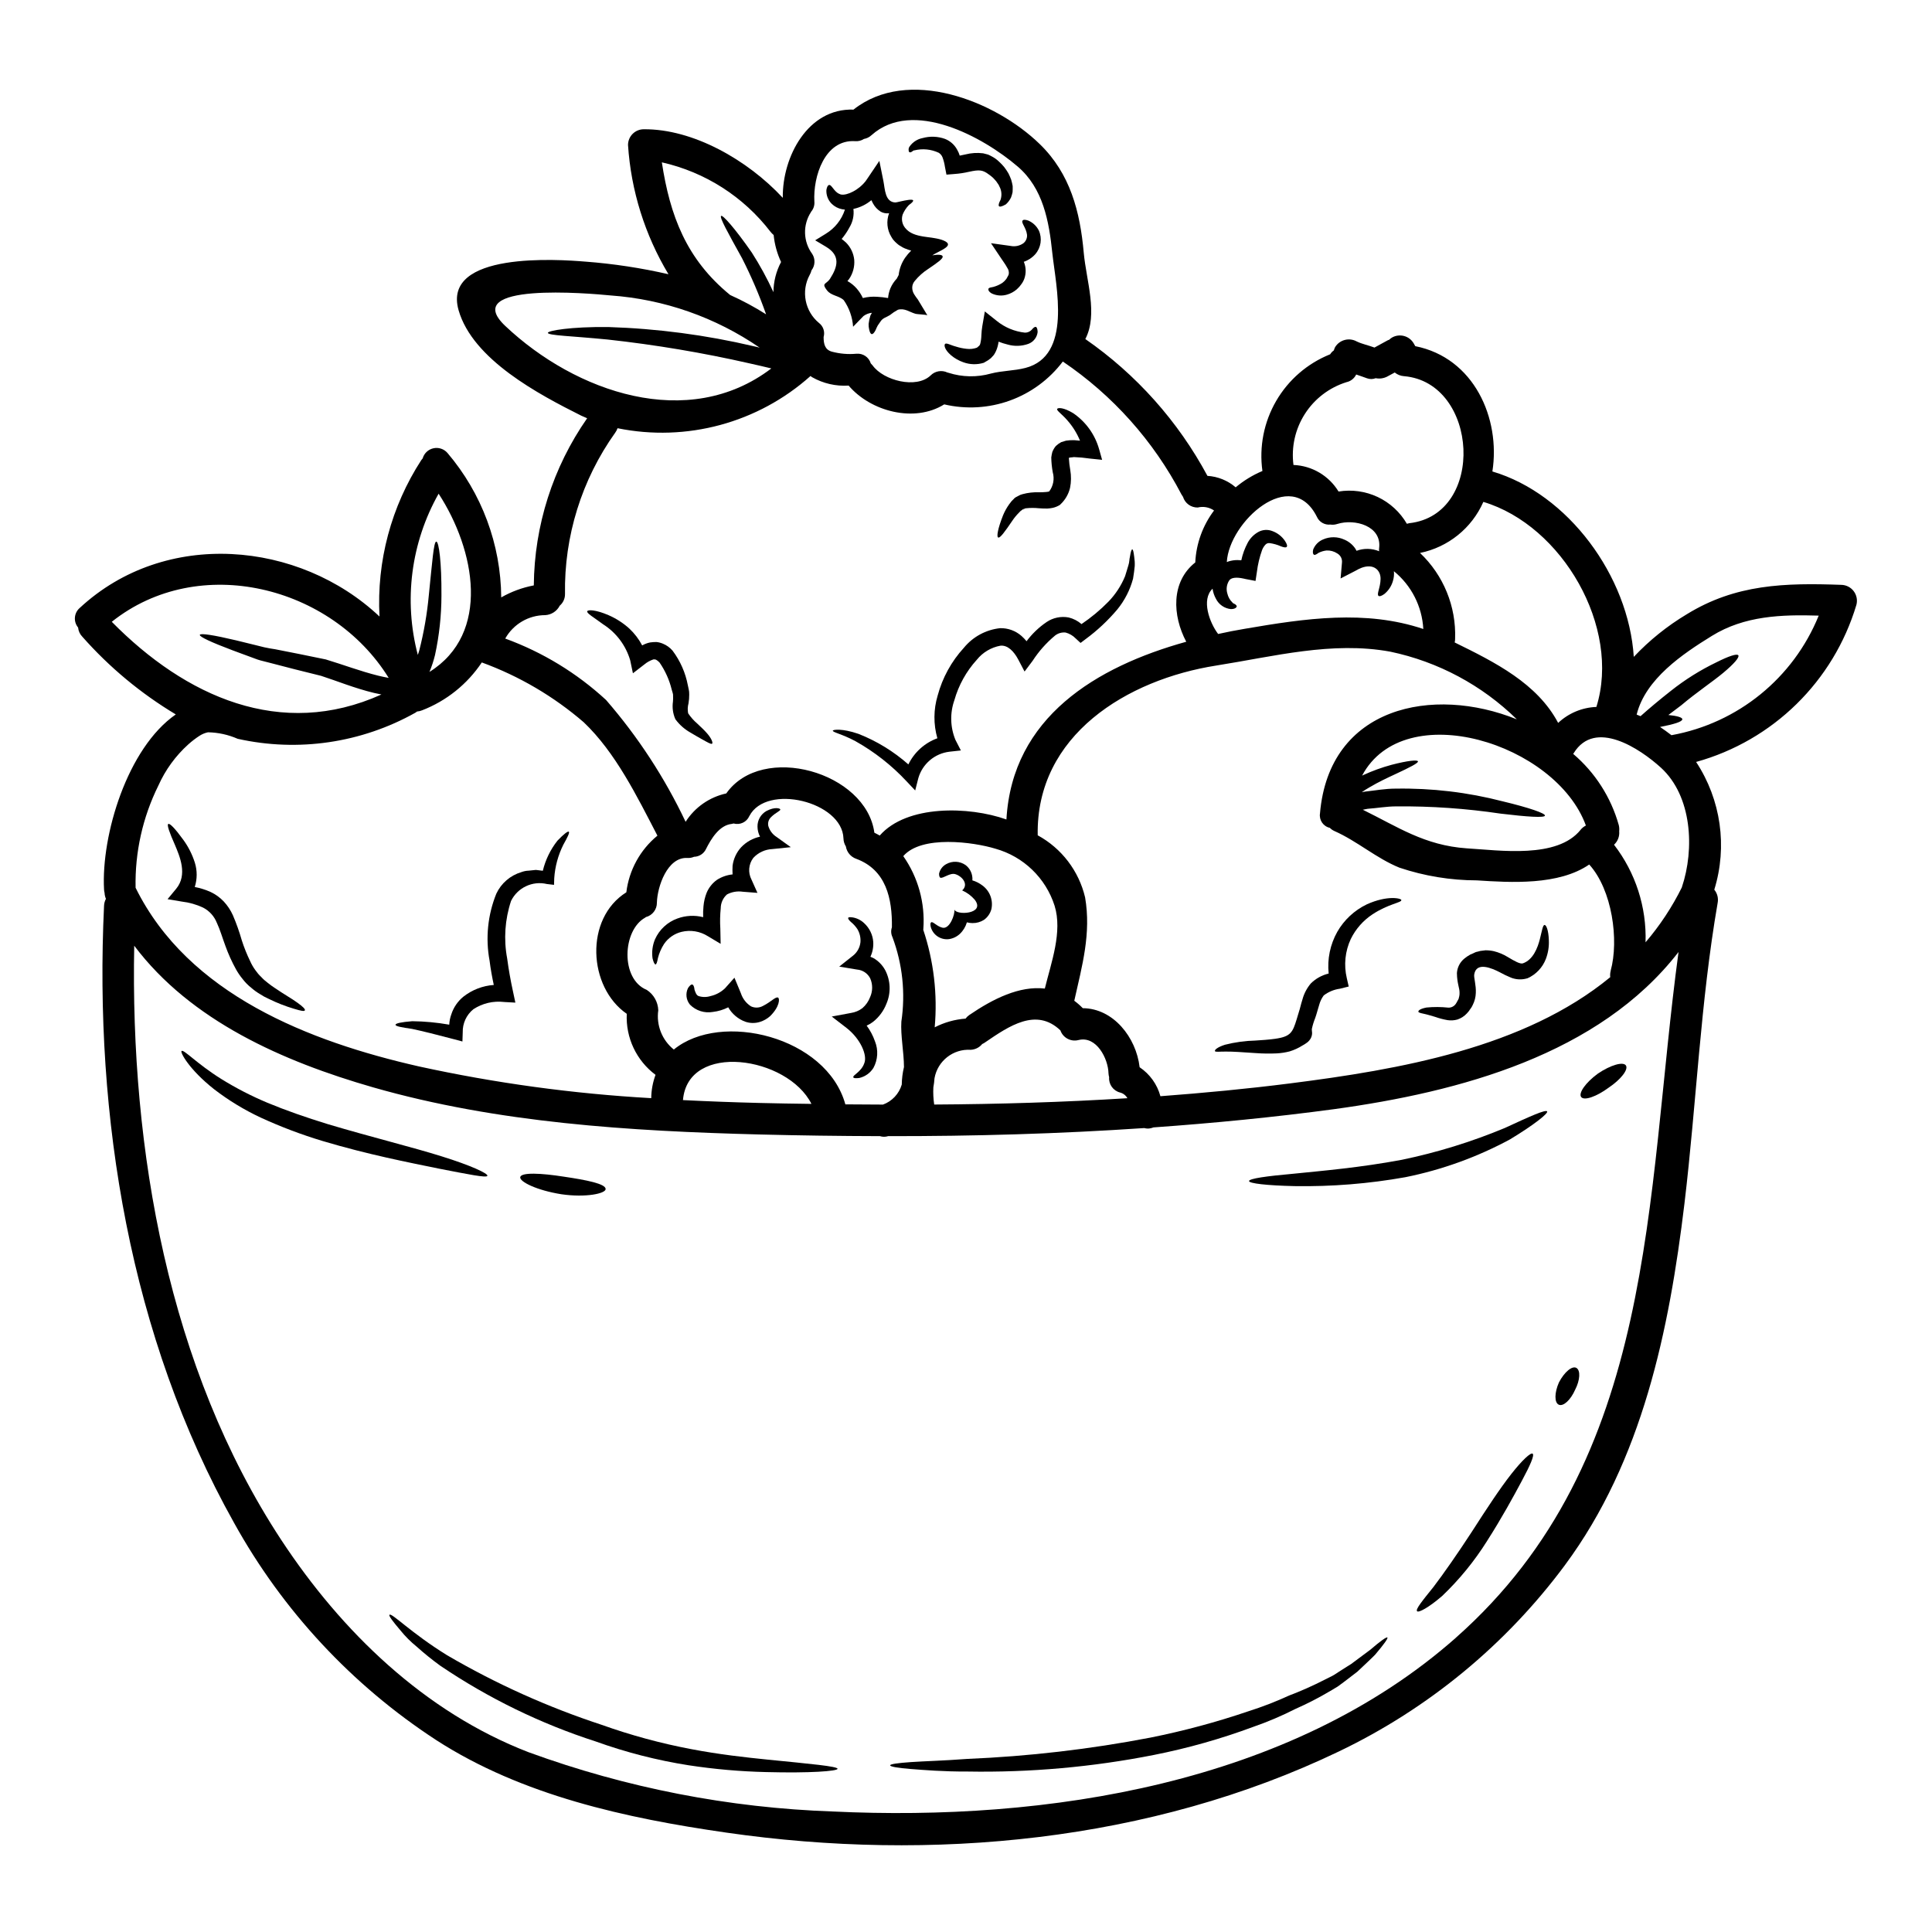
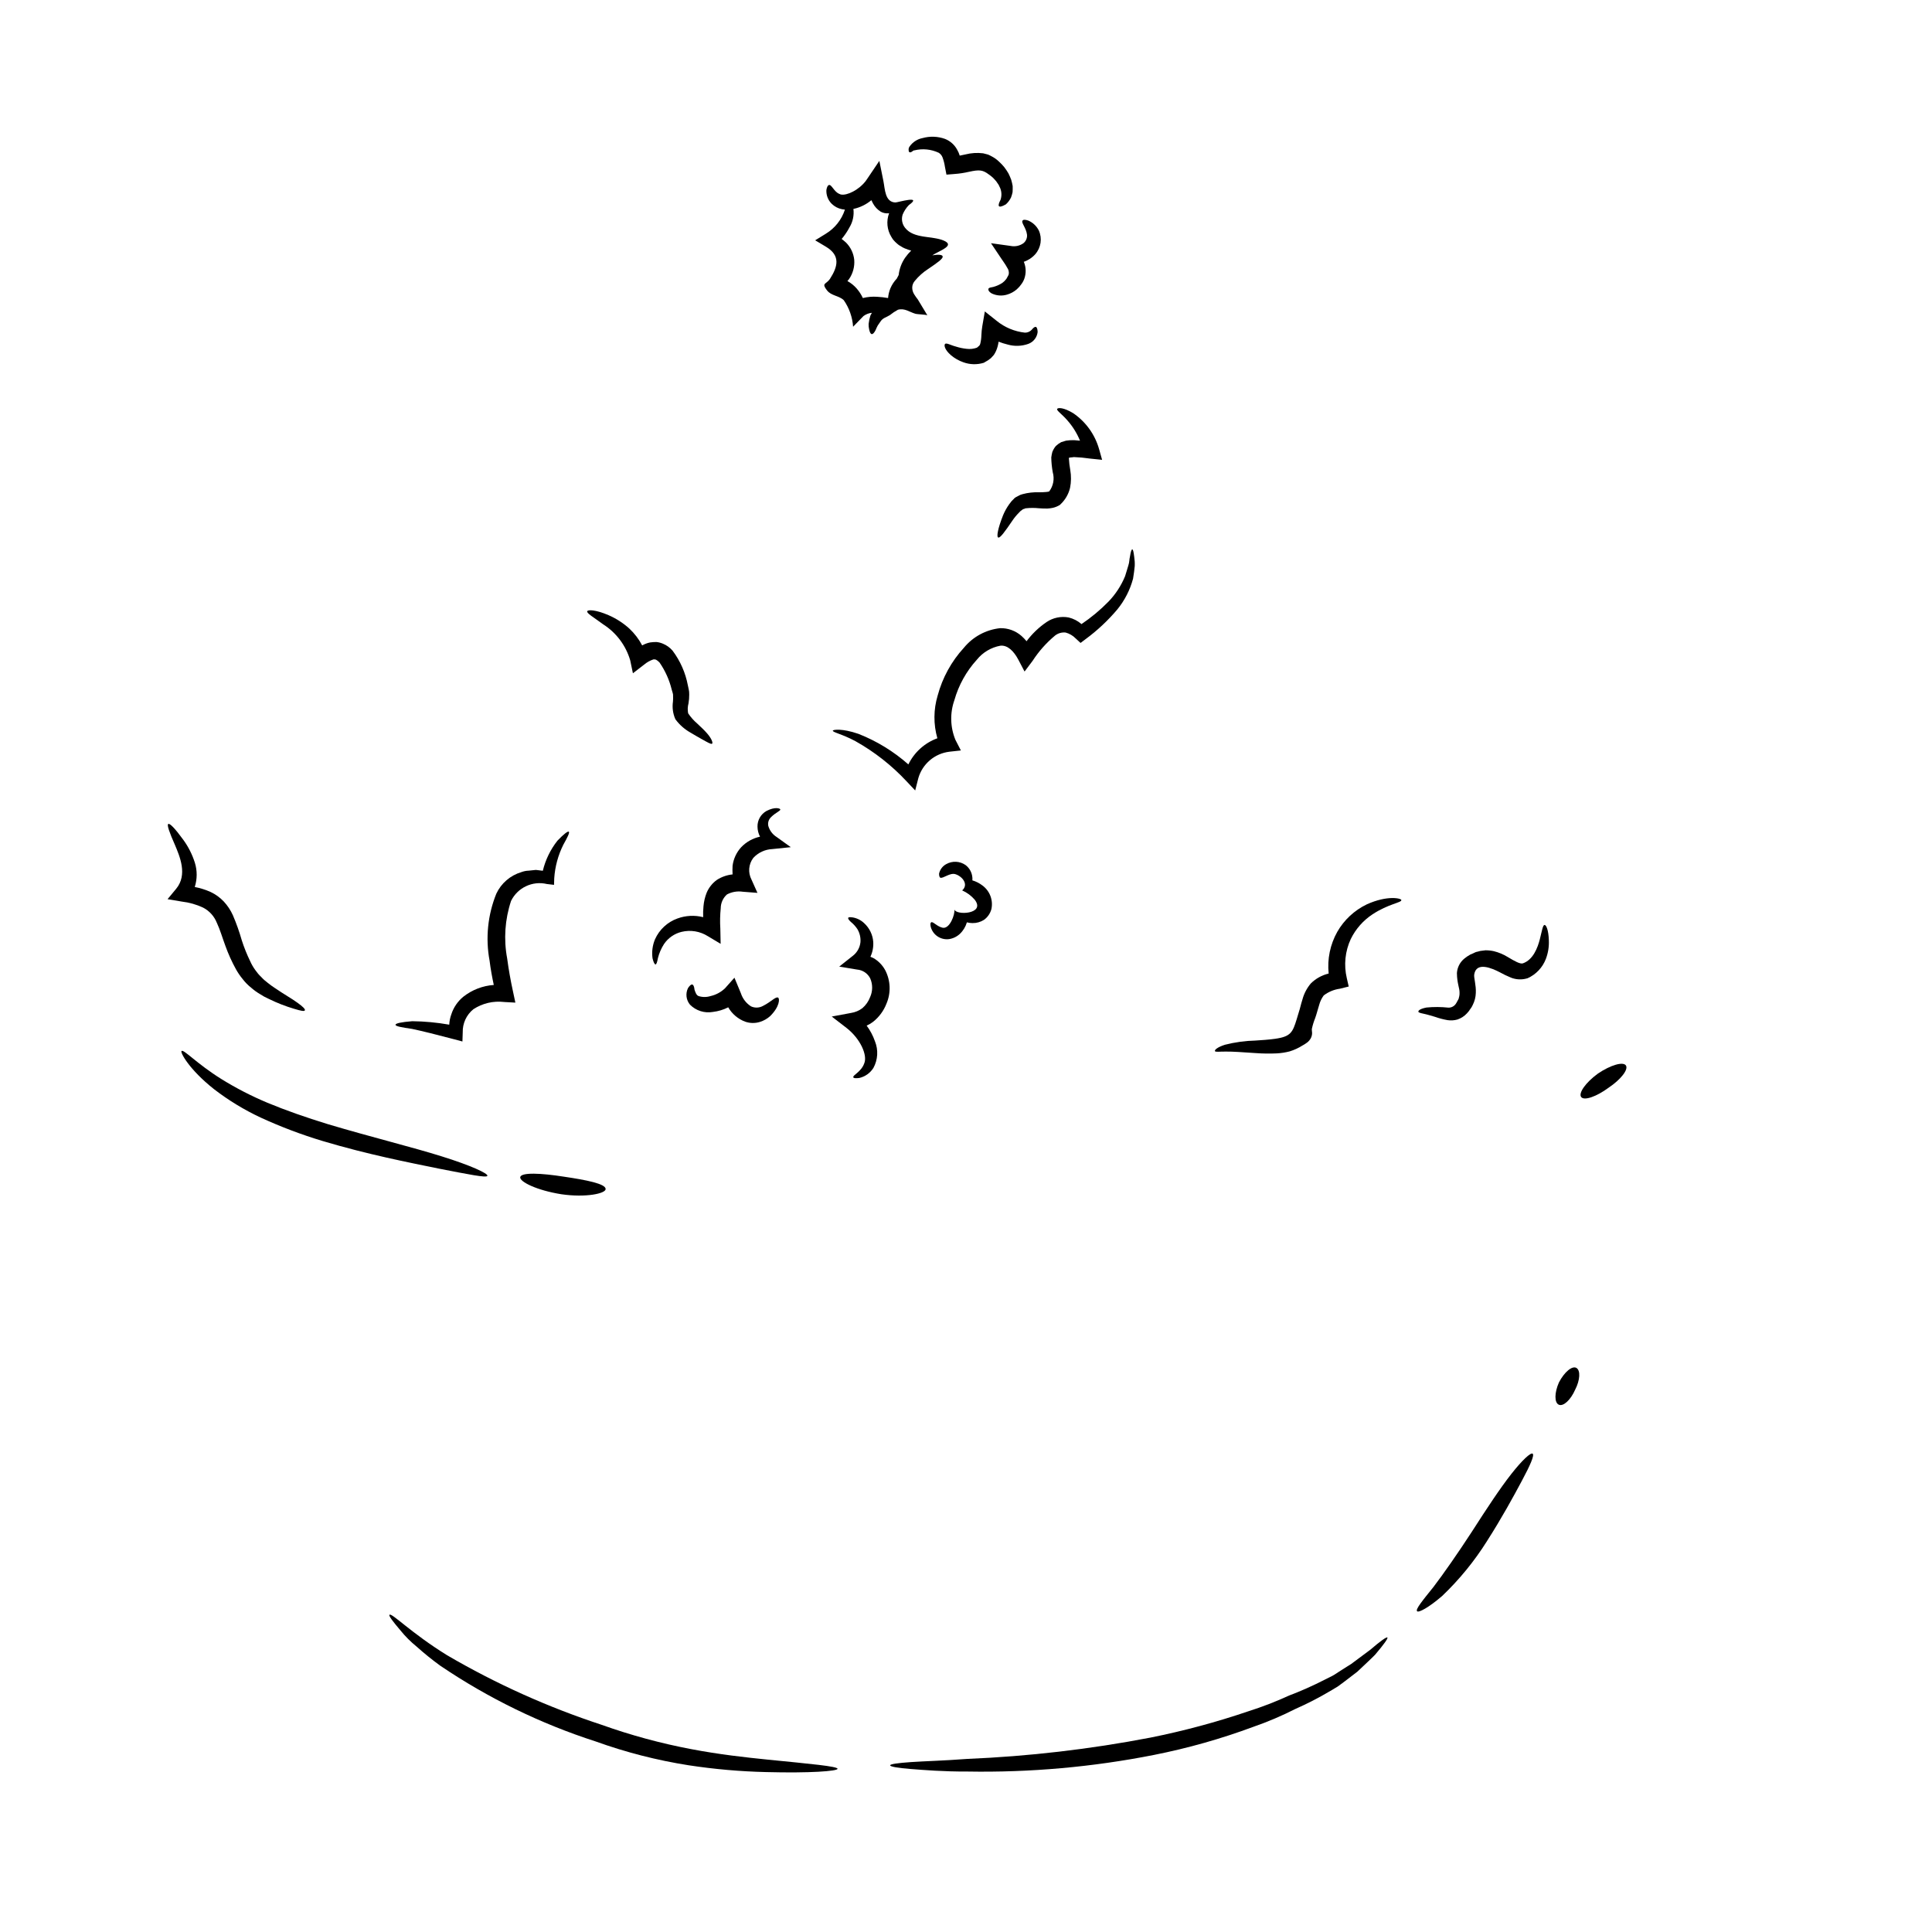
<svg xmlns="http://www.w3.org/2000/svg" fill="#000000" width="800px" height="800px" version="1.1" viewBox="144 144 512 512">
  <g>
-     <path d="m229.08 323.1c-4.785-1.18-9.215-2.281-13.164-3.34-1.004-0.25-1.969-0.5-2.926-0.75-0.957-0.25-1.777-0.641-2.617-0.918-1.695-0.641-3.254-1.18-4.676-1.727-5.621-2.113-8.879-3.617-8.742-4.121 0.137-0.504 3.703 0.059 9.578 1.449 1.477 0.363 3.062 0.75 4.816 1.18 0.863 0.195 1.781 0.449 2.699 0.668s1.922 0.363 2.926 0.527c3.981 0.789 8.406 1.645 13.137 2.644l0.109 0.027h0.055c4.723 1.422 9.133 3.121 13.977 4.328 0.918 0.219 1.84 0.418 2.754 0.582-15.086-24.383-50.301-33.266-73.383-14.867 19.516 19.82 44.793 31.293 71.461 19.266l-1.969-0.418c-5.125-1.234-9.914-3.203-14.035-4.531zm402.88-24.109c1.293 0.023 2.508 0.641 3.289 1.672s1.047 2.367 0.719 3.617c-6.055 20.262-22.102 35.992-42.48 41.645 6.582 9.996 8.352 22.414 4.816 33.848 0.805 0.98 1.133 2.266 0.891 3.508-4.566 26.371-5.625 53.137-8.797 79.672-4.039 33.52-11.137 68.094-31.652 95.789v0.004c-15.66 21.109-36.242 38.07-59.949 49.418-49.863 23.941-108.01 29.344-162.35 21.492-26.504-3.812-54.066-9.797-76.863-24.523v-0.004c-22.289-14.527-40.676-34.293-53.562-57.57-27.613-49.273-37.094-107.59-34.449-163.52 0.027-0.645 0.195-1.273 0.5-1.84-0.215-0.496-0.34-1.031-0.359-1.574-0.078-0.289-0.125-0.59-0.141-0.891-0.789-14.367 6.152-37.5 19.016-46.406v0.004c-9.258-5.547-17.605-12.488-24.75-20.574-0.656-0.66-1.059-1.527-1.141-2.453-1.297-1.566-1.098-3.883 0.445-5.203 22.691-21.047 58.156-17.762 79.426 2.281-0.773-14.641 3.106-29.148 11.078-41.453 0.109-0.164 0.246-0.305 0.363-0.445 0.383-1.352 1.48-2.383 2.852-2.684 1.375-0.305 2.801 0.172 3.719 1.238 9.102 10.688 14.148 24.242 14.25 38.281 2.684-1.531 5.598-2.606 8.633-3.18 0.137-15.852 5.066-31.297 14.137-44.297-0.5-0.25-1.027-0.422-1.531-0.668-11.273-5.652-28.785-14.867-32.543-27.977-4.453-15.645 26.617-13.445 33.602-12.863v-0.004c7.414 0.562 14.777 1.68 22.023 3.344-6.25-10.398-9.926-22.141-10.719-34.246 0-1.102 0.438-2.164 1.215-2.945 0.781-0.785 1.84-1.223 2.945-1.227 13.109-0.113 27.551 8.156 36.828 18.148l0.027-0.027c-0.137-10.828 6.652-23.746 18.734-23.328 14.418-11.414 37.5-2.422 49.387 9.16 8.047 7.82 10.664 17.844 11.637 28.785 0.668 7.348 3.84 16.289 0.418 22.855 13.5 9.363 24.59 21.789 32.363 36.262 2.758 0.168 5.387 1.234 7.481 3.035 2.133-1.789 4.519-3.246 7.086-4.328-0.895-6.422 0.391-12.957 3.644-18.562 3.254-5.606 8.293-9.961 14.309-12.367 0.25-0.406 0.582-0.758 0.973-1.027 0.086-0.301 0.199-0.59 0.336-0.867 1.203-1.953 3.727-2.617 5.734-1.504 1.367 0.668 3.148 1.031 4.703 1.617 1.199-0.641 2.398-1.34 3.594-1.969v0.004c0.09-0.043 0.184-0.07 0.281-0.09 0.234-0.234 0.5-0.441 0.785-0.609 1.996-1.121 4.523-0.457 5.703 1.504 0.168 0.254 0.316 0.516 0.449 0.789 15.586 3.09 22.633 19.152 20.434 33.207 20.074 5.93 36.105 27.73 37.473 49.137h-0.004c4.141-4.398 8.875-8.203 14.059-11.305 12.957-7.981 25.961-8.324 40.938-7.785zm-5.984 8.156c-9.84-0.309-19.68 0.027-28.312 5.371-7.766 4.789-17.594 11.414-19.934 20.859 0.336 0.137 0.695 0.277 1.031 0.418l0.027-0.027c2.281-2.035 5.012-4.328 8.02-6.691 3.734-2.961 7.785-5.5 12.082-7.57 3.258-1.641 5.457-2.363 5.789-1.836 0.336 0.527-1.18 2.281-3.981 4.621-2.797 2.34-7.047 5.148-11.164 8.629-1.18 0.895-2.281 1.727-3.398 2.562 2.309 0.223 3.731 0.641 3.699 1.141-0.055 0.668-2.223 1.309-5.902 2.031 1.031 0.695 2.035 1.418 3.008 2.172h0.059c17.559-3.188 32.266-15.141 38.977-31.68zm-36.258 71.961c3.398-10.105 2.699-24.109-5.539-31.652-5.625-5.117-17.484-12.988-23.109-3.898-0.055 0.082-0.109 0.141-0.164 0.223v0.004c5.809 4.941 10.016 11.504 12.078 18.844 0.137 0.547 0.172 1.109 0.117 1.672 0.129 1.336-0.379 2.656-1.367 3.562 5.703 7.391 8.656 16.531 8.352 25.859 3.805-4.441 7.039-9.34 9.633-14.582v-0.031zm-59.906 198.91c53.477-47.273 50.191-116.67 59.016-181.73-21.074 27.199-57.988 37.082-91.254 41.648-15.898 2.141-31.883 3.699-47.914 4.84h0.004c-0.461 0.184-0.949 0.289-1.445 0.309-0.332-0.004-0.664-0.051-0.984-0.137-22.578 1.531-45.238 2.168-67.867 2.141-0.707 0.223-1.469 0.223-2.176 0-10.719-0.027-21.41-0.176-32.07-0.445-34.156-0.891-69.273-3.035-102.28-12.496-23.801-6.848-48.27-17.594-63.273-37.527-1.059 54.062 9.055 111.96 38.965 157.48 16.008 24.328 38 45.625 65.559 56.262 25.879 9.449 53.09 14.75 80.621 15.699 56.594 2.703 121.15-7.211 165.11-46.043zm41.031-176.77c2.227-8.102 0.418-21.406-5.68-28.145-8.102 5.57-20.793 4.789-29.789 4.203h0.004c-6.977-0.012-13.902-1.148-20.516-3.367-6.125-2.481-11.195-7.047-17.258-9.719-0.445-0.199-0.844-0.484-1.184-0.832-1.742-0.383-2.883-2.055-2.613-3.816 2.422-28.422 30.008-33.906 52.168-24.941-9.234-9.051-20.863-15.273-33.52-17.93-15.449-2.836-30.926 1.277-46.152 3.676-23.527 3.699-47.801 18.402-47.301 44.984v0.004c6.336 3.449 10.898 9.434 12.559 16.449 1.641 9.605-0.789 18.105-2.867 27.395 0.805 0.594 1.559 1.25 2.254 1.969 8.078 0.055 14.141 7.711 15.062 15.645v0.004c2.703 1.812 4.66 4.539 5.508 7.68 11.496-0.863 22.996-1.949 34.383-3.398 28.926-3.676 62.023-9.383 84.824-28.145-0.066-0.574-0.023-1.156 0.129-1.715zm-3.785-69.902c6.57-21.074-9.02-48.074-29.953-54.34-3.07 6.965-9.328 12.008-16.785 13.531 6.219 5.894 9.605 14.176 9.297 22.742 0.004 0.328-0.031 0.656-0.113 0.977 10.719 5.258 21.879 10.855 27.422 21.32 2.758-2.59 6.363-4.094 10.145-4.231zm-4.203 32.57c0.391-0.477 0.871-0.863 1.422-1.141-7.926-21.809-48.125-34.297-59.312-13.223 0.098-0.035 0.191-0.082 0.277-0.137 2.434-1.121 4.957-2.035 7.543-2.734 4.285-1.113 6.848-1.363 6.988-0.918 0.137 0.445-2.168 1.613-6.066 3.426-1.969 0.918-4.328 2.004-6.766 3.453-0.711 0.398-1.398 0.836-2.059 1.305l0.863-0.164c2.617-0.281 5.316-0.789 8.102-0.789l-0.004 0.004c9.574-0.168 19.125 0.965 28.395 3.367 7.047 1.695 11.305 3.172 11.191 3.785s-4.621 0.332-11.773-0.531c-9.141-1.359-18.379-2.004-27.621-1.918-2.613 0-5.117 0.473-7.598 0.641l-1.281 0.246c9.215 4.512 16.344 9.465 27.551 10.234 8.809 0.523 23.949 2.809 30.16-4.906zm-45.395-81.262c20.352-2.254 18.406-37.301-1.391-38.965-0.898-0.062-1.754-0.402-2.449-0.973-0.664 0.363-1.363 0.75-2.059 1.113-0.926 0.457-1.973 0.598-2.981 0.395-0.742 0.289-1.562 0.297-2.312 0.027-0.945-0.363-1.922-0.668-2.867-1.004h0.004c-0.504 1.043-1.457 1.797-2.59 2.035-4.547 1.422-8.445 4.402-11.012 8.414-2.566 4.012-3.637 8.801-3.019 13.523 4.906 0.199 9.391 2.844 11.945 7.039 3.527-0.578 7.148-0.07 10.383 1.453 3.234 1.527 5.926 4.004 7.723 7.098 0.203-0.07 0.414-0.121 0.625-0.156zm3.731 28.031v0.004c-0.324-5.977-3.152-11.535-7.793-15.312 0.09 0.891-0.008 1.793-0.277 2.644-0.391 1.336-1.18 2.519-2.258 3.398-0.75 0.531-1.277 0.695-1.531 0.5-0.582-0.445 0.504-2.195 0.531-4.508 0.027-2.309-1.812-4.121-5.012-2.953h0.004c-0.57 0.223-1.121 0.492-1.648 0.809l-3.938 2.031 0.363-4.172c0.117-0.992-0.367-1.957-1.23-2.453-0.848-0.562-1.852-0.84-2.867-0.789-0.727 0.086-1.434 0.293-2.086 0.617-0.586 0.418-1.004 0.664-1.254 0.5-0.25-0.164-0.363-0.586-0.191-1.367h-0.004c0.477-1.207 1.418-2.172 2.617-2.672 1.812-0.805 3.883-0.781 5.68 0.059 1.176 0.496 2.184 1.328 2.891 2.394 0.109 0.164 0.195 0.363 0.309 0.555 1.938-0.719 4.078-0.676 5.988 0.113-0.047-0.277-0.047-0.562 0-0.84 0.727-5.863-6.441-7.84-11.082-6.391-0.59 0.199-1.219 0.258-1.836 0.164-1.527 0.164-2.981-0.68-3.594-2.086-6.816-13.586-23.27 1.391-23.855 12.023h-0.004c0.34-0.148 0.695-0.258 1.059-0.332 0.77-0.176 1.555-0.234 2.34-0.168 0.148-0.004 0.297 0.008 0.445 0.027 0.344-1.621 0.918-3.184 1.699-4.648 0.641-1.188 1.605-2.176 2.785-2.84 1.148-0.645 2.531-0.734 3.758-0.246 1.359 0.496 2.527 1.41 3.336 2.613 0.531 0.812 0.668 1.34 0.449 1.574s-0.789 0.137-1.574-0.168v-0.004c-0.941-0.414-1.934-0.691-2.953-0.832-0.402-0.047-0.805 0.098-1.086 0.391-0.402 0.426-0.715 0.93-0.918 1.477-0.664 1.867-1.121 3.797-1.363 5.762l-0.363 2.394-2.617-0.5-0.5-0.113c-1.969-0.445-3.371-0.277-3.867 0.504-0.672 1.031-0.844 2.309-0.473 3.481 0.203 0.879 0.656 1.68 1.305 2.309 0.164 0.309 0.668 0.395 0.863 0.582 0.191 0.188 0.336 0.336 0.309 0.504-0.055 0.246-0.418 0.695-1.531 0.695v0.004c-1.711-0.164-3.215-1.199-3.981-2.734-0.457-0.828-0.762-1.734-0.895-2.672-3.062 2.898-0.789 9.02 1.477 12 2.363-0.531 4.703-0.977 7.019-1.367 16.098-2.769 32.02-5.102 47.355 0.043zm-55.457-31.398c-1.266-0.871-2.84-1.156-4.332-0.789-1.785 0.031-3.375-1.129-3.894-2.836-0.148-0.195-0.277-0.398-0.395-0.613-7.402-14.172-18.211-26.285-31.457-35.242-3.574 4.734-8.449 8.328-14.027 10.344s-11.625 2.367-17.402 1.012c-7.871 4.93-19.461 1.922-25.336-4.984v0.004c-3.375 0.219-6.742-0.555-9.684-2.227-0.137-0.082-0.281-0.223-0.418-0.309-13.906 12.43-32.863 17.559-51.137 13.836-0.141 0.422-0.348 0.82-0.613 1.18-8.898 12.473-13.562 27.469-13.309 42.785 0.012 1.176-0.5 2.297-1.395 3.062-0.742 1.457-2.207 2.414-3.84 2.508-4.398-0.004-8.453 2.371-10.605 6.207 9.898 3.606 18.984 9.141 26.727 16.285 8.461 9.75 15.551 20.605 21.074 32.277 2.445-3.844 6.324-6.547 10.773-7.519 9.52-13.527 37.082-5.68 39.25 10.41 0.473 0.25 0.977 0.477 1.422 0.75 7.156-8.184 23.637-7.793 33.574-4.258 1.531-27.086 23.801-40.477 47.656-47.102-3.676-6.93-4.094-15.895 2.394-21.02l-0.004 0.004c0.238-4.984 1.973-9.781 4.977-13.766zm-22.965 155.75c-0.406-0.742-1.098-1.285-1.918-1.5-1.836-0.457-3.074-2.176-2.922-4.062-0.09-0.34-0.145-0.684-0.168-1.031-0.082-3.898-3.199-9.992-7.93-8.824h-0.004c-2.027 0.535-4.129-0.582-4.816-2.562-6.402-6.098-13.555-1.18-19.934 3.172-0.242 0.18-0.508 0.332-0.785 0.449-0.754 0.926-1.871 1.48-3.062 1.531-4.644-0.289-8.766 2.957-9.578 7.539-0.055 0.812-0.16 1.625-0.305 2.426-0.078 1.516 0 3.035 0.223 4.539 17.09-0.102 34.164-0.613 51.199-1.676zm-21.879-29.062c1.699-6.93 4.723-15.031 2.59-21.934-2.352-7.367-8.254-13.051-15.699-15.129-5.816-1.777-19.57-3.644-24.402 1.969h-0.004c3.941 5.625 5.82 12.438 5.32 19.289 0 0.082-0.027 0.137-0.027 0.223 2.785 8.316 3.816 17.121 3.035 25.859 2.543-1.309 5.328-2.094 8.18-2.309 0.27-0.371 0.602-0.691 0.977-0.945 6.336-4.332 13.352-7.797 20.031-7.019zm-5.176-164.46c12.469-3.203 8.129-21.492 7.152-30.512-0.863-8.352-2.422-17.121-9.188-22.883-9.16-7.848-27.809-18.066-38.723-8.293v-0.004c-0.555 0.523-1.25 0.871-2.004 1-0.691 0.453-1.516 0.66-2.336 0.586-8.074-0.504-11.164 9.406-10.801 15.977 0.102 0.992-0.211 1.98-0.867 2.734 0 0.027-0.027 0.055-0.027 0.082-2.219 3.41-2.086 7.836 0.336 11.105 0.852 1.34 0.777 3.074-0.195 4.332-0.105 0.438-0.277 0.859-0.504 1.25-2.301 4.285-1.262 9.598 2.481 12.699 1.145 0.867 1.629 2.352 1.227 3.727 0 1.84 0.336 3.34 2.144 3.867 2.129 0.574 4.344 0.766 6.539 0.562 1.723-0.164 3.316 0.906 3.816 2.559 0.164 0.164 0.336 0.363 0.5 0.555 2.871 3.981 11.551 6.262 15.352 2.644l-0.004 0.004c1.168-1.184 2.957-1.5 4.457-0.789 0.105 0.02 0.207 0.047 0.309 0.082 3.637 1.164 7.539 1.23 11.215 0.199 3.051-0.789 6.113-0.707 9.121-1.484zm-32.738 189.91v-0.004c0.023-1.566 0.219-3.125 0.586-4.648-0.027-4.012-0.922-8.406-0.695-12h-0.004c1.133-7.559 0.32-15.277-2.359-22.434-0.387-0.812-0.438-1.742-0.141-2.59 0.113-7.629-1.531-15.227-9.445-18.152h-0.004c-1.449-0.508-2.508-1.766-2.754-3.285-0.398-0.645-0.621-1.387-0.637-2.144-0.336-9.742-20.41-14.641-24.941-5.902h-0.004c-0.703 1.605-2.484 2.445-4.176 1.965-0.152 0.051-0.312 0.09-0.477 0.113-3.309 0.336-5.484 3.984-6.816 6.629-0.57 1.242-1.805 2.055-3.176 2.086-0.578 0.25-1.207 0.355-1.832 0.305-5.262-0.223-7.906 7.602-8.02 11.859 0.023 1.793-1.188 3.371-2.926 3.816-0.055 0.055-0.109 0.082-0.164 0.137-6.07 3.34-6.602 16.316 0.395 19.152 1.84 1.191 2.984 3.207 3.062 5.398-0.566 3.957 1 7.918 4.117 10.414 12.5-10.273 40.504-3.426 45.461 14.527 3.312 0.031 6.652 0.059 9.965 0.059v0.004c2.41-0.879 4.258-2.848 4.984-5.309zm-37.859 4.867c4.621 0.113 9.273 0.195 13.922 0.25-6.32-12.594-32.738-16.562-34.047-1.004 6.711 0.336 13.418 0.586 20.121 0.754zm5.875-222.86c-1.055-2.254-1.719-4.672-1.969-7.148-0.309-0.262-0.586-0.551-0.84-0.867-7.148-9.309-17.336-15.816-28.789-18.395 2.144 14.059 6.461 25.668 18.105 35.16 3.293 1.477 6.473 3.188 9.52 5.117-1.793-5.09-3.922-10.055-6.371-14.863-3.731-6.738-6.043-10.859-5.543-11.219 0.418-0.309 3.594 3.199 8.129 9.715 2.152 3.359 4.066 6.867 5.734 10.492 0.023-2.789 0.715-5.527 2.023-7.992zm-2.59 28.203c-1.895-0.445-3.812-0.918-5.762-1.336-12.406-2.824-24.965-4.934-37.609-6.32-9.605-0.945-15.844-1.059-15.844-1.781 0.027-0.555 5.988-1.641 16.035-1.531 12.953 0.41 25.832 2.109 38.449 5.07 0.555 0.109 1.082 0.246 1.641 0.395v-0.004c-11.695-8.039-25.32-12.816-39.477-13.832-5.707-0.559-40.281-3.594-27.945 8.074 18.617 17.594 48.508 28.035 70.512 11.273zm-31.82 193.39c0.023-2.109 0.41-4.199 1.141-6.18-5.07-3.785-7.93-9.848-7.625-16.172-10.273-7.086-11.219-25.25-0.109-32.207h-0.004c0.715-5.879 3.664-11.254 8.238-15.008-5.43-10.438-11.078-22.02-19.543-30.062-7.969-6.867-17.117-12.234-27-15.84-3.848 5.762-9.379 10.195-15.84 12.691-0.418 0.176-0.859 0.277-1.309 0.309-0.168 0.109-0.309 0.219-0.473 0.332-14.305 8.016-31.066 10.477-47.074 6.902-2.484-1.09-5.16-1.676-7.871-1.723-0.793 0.164-1.547 0.477-2.231 0.918-1.047 0.68-2.043 1.445-2.977 2.281-3.379 3.043-6.082 6.762-7.934 10.914-4.168 8.41-6.238 17.703-6.039 27.086 13.945 28.254 46.016 40.754 75.105 47.352 20.258 4.426 40.84 7.238 61.543 8.406zm-58.77-112.96c16.316-10.188 12.137-32.32 2.426-47.23v-0.004c-7.332 12.98-9.312 28.312-5.512 42.73 0.113-0.363 0.25-0.723 0.363-1.113 1.246-4.859 2.102-9.812 2.562-14.809 0.891-8.66 1.277-14.113 1.969-14.113 0.688 0 1.422 5.43 1.367 14.309-0.012 5.293-0.582 10.57-1.703 15.742-0.371 1.531-0.863 3.031-1.473 4.488z" />
    <path d="m574.89 426.37c0.695 1.082-1.363 3.727-4.621 5.902-3.199 2.363-6.461 3.481-7.238 2.449-0.781-1.031 1.18-3.84 4.43-6.207 3.363-2.281 6.711-3.25 7.43-2.144z" />
    <path d="m561.77 506.52c1.113 0.641 0.977 3.227-0.336 5.762-1.18 2.699-3.117 4.512-4.328 3.981-1.211-0.531-1.18-3.172 0.027-5.902 1.445-2.781 3.531-4.508 4.637-3.84z" />
    <path d="m554.46 393.19c0.078 1.68-0.191 3.359-0.789 4.93-0.879 2.301-2.644 4.156-4.898 5.148l-0.137 0.027h-0.004c-1.395 0.398-2.883 0.32-4.231-0.219-1.047-0.434-2.07-0.926-3.062-1.477-1.812-0.922-6.125-2.898-6.656 0.668-0.137 0.836 0.531 2.809 0.422 4.867-0.031 1.109-0.309 2.191-0.809 3.18-0.172 0.398-0.395 0.773-0.668 1.113l-0.168 0.219-0.109 0.195-0.109 0.137-0.477 0.555v0.004c-0.691 0.754-1.562 1.32-2.531 1.645-0.852 0.238-1.746 0.297-2.617 0.164-1.148-0.199-2.273-0.5-3.371-0.887-0.891-0.281-1.641-0.473-2.254-0.641-1.18-0.281-2.086-0.395-2.113-0.723-0.027-0.332 0.582-0.789 2.141-1.086v-0.004c1.926-0.188 3.863-0.176 5.789 0.027 0.805 0.039 1.566-0.352 2.008-1.027l0.191-0.309c0.055-0.109 0.195-0.363 0.195-0.363 0.164-0.309 0.445-0.723 0.395-0.863v0.004c0.148-0.457 0.215-0.941 0.195-1.422 0.027-1.18-0.664-2.449-0.695-5.148h-0.004c0.086-1.523 0.816-2.945 2.008-3.898 0.492-0.402 1.02-0.754 1.574-1.055l0.789-0.336 0.395-0.195 0.191-0.082c0.027 0 0.336-0.109 0.336-0.109h0.082l0.84-0.223 1.336-0.164-0.004-0.004c0.77-0.004 1.535 0.078 2.281 0.246 1.266 0.32 2.477 0.824 3.59 1.504 1.969 1.18 3.285 1.895 4.012 1.727 2.781-0.922 3.981-4.203 4.539-6.375 0.582-2.309 0.789-3.785 1.25-3.812 0.465-0.027 1.062 1.391 1.148 4.062z" />
-     <path d="m554.01 438.54c0.309 0.504-3.312 3.453-9.801 7.379v0.004c-8.711 4.707-18.074 8.094-27.781 10.047-9.672 1.73-19.492 2.519-29.316 2.363-7.477-0.164-12.078-0.723-12.105-1.336 0-0.668 4.621-1.312 11.996-1.969 7.375-0.75 17.539-1.613 28.504-3.672 9.32-1.934 18.438-4.746 27.227-8.406 6.656-3.07 10.887-4.992 11.277-4.41z" />
    <path d="m550.17 529.24c0.527 0.418-0.668 3.09-2.871 7.211-2.199 4.121-5.316 9.84-9.215 15.926h0.004c-3.344 5.328-7.336 10.219-11.887 14.562-3.617 3.117-6.234 4.481-6.652 4.062-0.5-0.5 1.422-2.809 4.328-6.43 2.727-3.59 6.375-8.797 10.234-14.727 3.84-5.988 7.43-11.441 10.383-15.199 2.953-3.762 5.176-5.769 5.676-5.406z" />
    <path d="m515.37 382.53c0.082 0.695-3.398 0.977-7.656 3.785-2.457 1.625-4.434 3.871-5.734 6.516-1.516 3.25-1.887 6.918-1.059 10.41l0.504 2.199-2.344 0.582c-1.559 0.211-3.035 0.828-4.285 1.785-0.539 0.734-0.941 1.566-1.18 2.445-0.336 1.004-0.695 2.535-1.086 3.566-0.367 0.914-0.656 1.852-0.863 2.812-0.027 0.145-0.027 0.297 0 0.445 0 0.25 0.027 0.25 0.055 0.668 0 0.539-0.145 1.066-0.418 1.531-0.199 0.336-0.453 0.637-0.75 0.891l-0.5 0.363v-0.004c-0.277 0.195-0.562 0.375-0.863 0.531-1.066 0.676-2.215 1.207-3.422 1.574-1.113 0.289-2.25 0.465-3.398 0.527-1.895 0.086-3.789 0.059-5.68-0.082-3.371-0.223-5.961-0.418-7.766-0.395-1.727-0.027-2.844 0.191-2.953-0.137-0.109-0.332 0.668-1.031 2.644-1.672 2.641-0.672 5.352-1.047 8.074-1.113 1.668-0.109 3.481-0.219 5.289-0.473 4.09-0.586 4.594-1.723 5.652-5.148 0.164-0.586 0.359-1.18 0.527-1.754 0.418-1.25 0.555-2.117 1.004-3.508 0.418-1.566 1.18-3.019 2.227-4.258 1.305-1.289 2.938-2.195 4.723-2.621-0.402-3.832 0.398-7.695 2.285-11.055 1.805-3.152 4.523-5.684 7.793-7.266 5.531-2.516 9.234-1.594 9.18-1.148z" />
    <path d="m511.67 577.95c0.223 0.223-0.918 1.812-3.254 4.566-1.25 1.281-2.871 2.754-4.723 4.512-1.027 0.789-2.141 1.641-3.309 2.535-0.586 0.445-1.18 0.891-1.84 1.363-0.641 0.395-1.309 0.789-1.969 1.18v-0.004c-3 1.785-6.106 3.383-9.297 4.793-3.574 1.816-7.266 3.387-11.055 4.703-8.59 3.195-17.426 5.695-26.418 7.477-16.277 3.215-32.852 4.688-49.441 4.398-6.375 0.027-11.441-0.395-14.98-0.668-3.539-0.277-5.484-0.637-5.484-0.973 0-0.336 1.969-0.613 5.512-0.863 3.543-0.246 8.66-0.363 14.891-0.84 16.312-0.68 32.547-2.566 48.578-5.648 8.773-1.758 17.422-4.082 25.891-6.957 3.711-1.176 7.348-2.582 10.883-4.203 3.184-1.211 6.301-2.598 9.328-4.148 0.695-0.336 1.391-0.695 2.059-1.031 0.668-0.336 1.18-0.75 1.781-1.113 1.141-0.75 2.254-1.422 3.254-2.059 2.004-1.477 3.703-2.754 5.117-3.812 2.621-2.258 4.227-3.398 4.477-3.207z" />
    <path d="m444.58 291.59c0.125 0.801 0.172 1.609 0.137 2.418-0.109 0.973-0.219 2.086-0.445 3.34v0.004c-0.793 2.973-2.207 5.742-4.148 8.129-2.512 2.981-5.371 5.656-8.516 7.961l-1.25 0.945-1.277-1.18h-0.004c-0.734-0.758-1.656-1.301-2.672-1.574-0.996-0.113-1.996 0.172-2.789 0.785-2.324 1.93-4.34 4.203-5.981 6.738l-2.117 2.809-1.668-3.172c-1.18-2.227-2.812-3.867-4.723-3.676h-0.004c-2.469 0.453-4.691 1.777-6.266 3.734-2.777 3.059-4.809 6.719-5.934 10.695-1.207 3.422-1.109 7.168 0.273 10.523l1.449 2.812-3.035 0.332c-3.898 0.465-7.144 3.215-8.238 6.988l-0.836 3.281-2.254-2.394v0.004c-3.953-4.25-8.547-7.856-13.613-10.691-3.543-1.895-6.098-2.34-5.957-2.781 0.055-0.25 2.449-0.641 6.789 0.863 4.848 1.906 9.324 4.648 13.227 8.098 1.566-3.219 4.32-5.703 7.684-6.93-1.059-3.707-1.031-7.641 0.082-11.332 1.266-4.723 3.652-9.066 6.961-12.668 2.391-2.91 5.828-4.769 9.574-5.176 2.086-0.055 4.113 0.68 5.68 2.059 0.48 0.43 0.93 0.898 1.34 1.395 1.469-1.969 3.258-3.68 5.285-5.066 1.719-1.168 3.832-1.609 5.875-1.227 1.258 0.305 2.422 0.906 3.398 1.754 2.578-1.738 4.977-3.734 7.152-5.957 1.879-1.949 3.371-4.234 4.398-6.734 0.363-1.086 0.609-2.059 0.891-2.926 0.281-0.867 0.223-1.613 0.395-2.227 0.195-1.25 0.395-1.949 0.613-1.949s0.359 0.652 0.523 1.992z" />
    <path d="m435.28 263.05 0.789 2.809-3.258-0.336c-0.918-0.082-1.895-0.277-2.836-0.305l-1.395-0.086c-0.336 0.086-0.836 0.059-1.113 0.141l-0.004 0.004c-0.059 0.035-0.125 0.055-0.195 0.055v0.164c0.059 1.027 0.18 2.051 0.363 3.062 0.27 1.566 0.254 3.168-0.055 4.723-0.398 1.676-1.281 3.195-2.535 4.371l-0.109 0.109-0.027 0.031c-0.582 0.367-1.223 0.637-1.895 0.789-0.477 0.098-0.961 0.164-1.449 0.191-0.863 0-1.574-0.027-2.281-0.082-1.102-0.113-2.211-0.113-3.312 0-0.176 0.004-0.348 0.051-0.5 0.137l-0.219 0.168h-0.004c0.016-0.027 0.035-0.055 0.055-0.082l-0.027-0.059h-0.027l-0.168 0.113-0.695 0.527-0.395 0.418c-0.621 0.621-1.18 1.301-1.672 2.031-1.969 2.898-3.312 4.789-3.812 4.484-0.418-0.219-0.082-2.34 1.309-5.844v-0.004c0.426-1.031 0.969-2.012 1.617-2.922 0.191-0.277 0.418-0.555 0.637-0.836l0.613-0.613 0.137-0.164 0.055-0.027 0.141-0.137 0.055-0.027 0.137-0.086 0.586-0.309h0.004c0.363-0.234 0.762-0.402 1.184-0.5 1.441-0.391 2.93-0.559 4.422-0.5 0.668 0 1.312-0.027 1.895-0.082v-0.004c0.227-0.016 0.449-0.055 0.668-0.113 0.023-0.02 0.055-0.031 0.082-0.027 1.098-1.445 1.449-3.32 0.949-5.066-0.238-1.297-0.371-2.613-0.395-3.934 0.062-0.488 0.156-0.973 0.277-1.449 0.223-0.57 0.531-1.102 0.922-1.574 0.426-0.406 0.902-0.75 1.418-1.031 0.418-0.137 0.863-0.281 1.277-0.395h0.004c0.711-0.109 1.426-0.156 2.144-0.137 0.555 0.055 1.082 0.082 1.574 0.137-0.805-1.965-1.934-3.781-3.34-5.371-1.477-1.723-2.981-2.644-2.699-3.062 0.191-0.336 1.695-0.418 4.285 1.18 3.316 2.277 5.731 5.644 6.82 9.52zm-8.074 2.34v-0.027h-0.027v-0.004c0 0.016 0.012 0.027 0.027 0.027z" />
    <path d="m419.29 205.06c0.961 2.109 0.59 4.582-0.945 6.32-0.816 0.922-1.863 1.613-3.035 2l0.082 0.168v0.004c0.539 1.391 0.559 2.926 0.059 4.328-0.215 0.586-0.527 1.129-0.918 1.613l-0.395 0.504c-0.219 0.246-0.449 0.477-0.695 0.695-0.754 0.645-1.637 1.121-2.59 1.391-1.328 0.395-2.758 0.285-4.008-0.305-0.84-0.473-0.977-0.945-0.895-1.223 0.082-0.363 0.668-0.363 1.34-0.527v-0.004c0.816-0.223 1.598-0.57 2.309-1.031 0.406-0.285 0.762-0.633 1.055-1.031 0.031-0.082 0.223-0.281 0.141-0.219l0.309-0.559c0.152-0.203 0.238-0.445 0.25-0.699 0.027-0.406-0.047-0.812-0.223-1.18-0.402-0.742-0.848-1.457-1.336-2.141l-0.219-0.309-2.953-4.402 5.234 0.723v0.004c1.172 0.23 2.387-0.031 3.363-0.723 0.684-0.551 1.043-1.41 0.949-2.285-0.223-1.805-1.613-3.172-1.18-3.699 0.164-0.281 0.668-0.309 1.504-0.027 1.207 0.516 2.199 1.441 2.797 2.613z" />
    <path d="m418.46 230.62c0.281 0.027 0.5 0.477 0.527 1.367v-0.004c-0.16 1.434-1.121 2.652-2.473 3.148-1.77 0.629-3.688 0.691-5.488 0.172-0.812-0.199-1.613-0.449-2.394-0.754-0.102 0.844-0.328 1.672-0.668 2.449-0.164 0.367-0.359 0.723-0.582 1.059-0.25 0.277-0.527 0.582-0.789 0.863-0.539 0.441-1.129 0.824-1.754 1.141l-0.055 0.055-0.082 0.027c-1.77 0.543-3.664 0.496-5.402-0.137-1.199-0.418-2.312-1.051-3.285-1.867-1.723-1.504-1.867-2.672-1.574-2.981 0.363-0.395 1.477 0.336 2.926 0.695v0.004c0.902 0.289 1.836 0.484 2.781 0.582 0.93 0.121 1.875 0.016 2.754-0.305 0.418-0.363 0.789-0.586 0.867-1.004 0.188-0.746 0.289-1.512 0.305-2.281 0.031-0.82 0.117-1.637 0.25-2.449l0.668-3.867 3.148 2.504c2.141 1.738 4.738 2.82 7.481 3.117 0.672 0.008 1.32-0.262 1.781-0.754 0.391-0.477 0.754-0.809 1.059-0.781z" />
-     <path d="m415.27 279.03-0.059 0.137h-0.027c-0.082 0 0.027-0.105 0.086-0.137z" />
    <path d="m412.37 193.32c0.016 0.535 0.008 1.074-0.027 1.613-0.102 0.484-0.238 0.957-0.418 1.418-0.336 0.688-0.797 1.305-1.367 1.812-1.059 0.609-1.668 0.719-1.84 0.445-0.168-0.277 0.031-0.895 0.422-1.617 0.34-0.984 0.328-2.055-0.031-3.031-0.164-0.309-0.305-0.613-0.445-0.949-0.219-0.309-0.445-0.641-0.664-0.973-0.281-0.281-0.422-0.531-0.812-0.895h0.004c-0.371-0.344-0.766-0.66-1.184-0.941-1.574-1.18-2.477-1.281-5.231-0.668v-0.004c-1.281 0.301-2.582 0.496-3.894 0.586l-2.062 0.164-0.395-2.031v0.004c-0.125-0.867-0.34-1.715-0.641-2.535-0.191-0.508-0.543-0.938-1-1.227-2.016-0.949-4.297-1.176-6.461-0.641-0.309-0.027-0.555 0.336-0.789 0.418h0.004c-0.145 0.105-0.332 0.137-0.5 0.082-0.16-0.098-0.25-0.285-0.227-0.473-0.066-0.359 0.012-0.73 0.227-1.027 0.809-1.176 2.051-1.984 3.449-2.254 1.961-0.547 4.043-0.469 5.957 0.219 1.387 0.551 2.535 1.578 3.231 2.898 0.281 0.484 0.504 0.996 0.664 1.531 0.477-0.113 0.949-0.195 1.477-0.309 1.543-0.395 3.144-0.5 4.723-0.305l1.309 0.336c0.395 0.164 0.75 0.363 1.113 0.559v-0.004c0.676 0.367 1.293 0.824 1.84 1.363 0.465 0.426 0.902 0.883 1.305 1.367 0.414 0.539 0.797 1.105 1.141 1.695 0.273 0.543 0.512 1.102 0.727 1.668 0.164 0.559 0.297 1.129 0.398 1.703z" />
    <path d="m404.35 378.66c1.945 1.422 2.879 3.848 2.394 6.207-0.297 1.168-0.992 2.195-1.969 2.898-0.914 0.582-1.98 0.883-3.062 0.863-0.5-0.004-0.996-0.07-1.477-0.199-0.34 1.168-0.984 2.227-1.867 3.062-0.812 0.758-1.844 1.246-2.945 1.395-2.164 0.238-4.184-1.129-4.762-3.227-0.164-0.695-0.109-1.113 0.113-1.227 0.445-0.332 1.445 1.059 3.004 1.422 1.895 0.418 3.34-3.481 3.148-4.871 0.246 1.645 8.352 1.34 5.398-2.531v-0.004c-0.914-1.066-2.055-1.914-3.34-2.481 1.812-1.613 0-3.727-1.75-4.285-1.477-0.5-3.258 1.18-4.039 0.922-0.195-0.086-0.336-0.449-0.336-1.059v-0.004c0.227-1.082 0.918-2.008 1.891-2.535 1.621-0.918 3.629-0.82 5.148 0.254 1.027 0.785 1.672 1.969 1.785 3.254 0.027 0.262 0.027 0.527 0 0.789 0.965 0.285 1.867 0.746 2.664 1.355z" />
    <path d="m394.13 207.77c3.09 1.336-1.113 2.613-3.062 3.898 1.574-0.281 2.59-0.168 2.727 0.219 0.25 0.641-1.418 1.754-3.867 3.426v-0.004c-1.312 0.855-2.484 1.906-3.481 3.117-0.418 0.473-0.664 1.07-0.695 1.699-0.02 0.672 0.164 1.332 0.531 1.895 0.289 0.465 0.602 0.91 0.945 1.336l2.535 4.203c-0.418-0.219-2.699-0.246-3.199-0.418-1.617-0.473-2.785-1.531-4.594-1.059-0.758 0.41-1.477 0.883-2.144 1.422-0.789 0.531-1.84 0.723-2.422 1.613-0.281 0.395-0.531 0.789-0.789 1.141-0.219 0.406-0.414 0.828-0.586 1.254-0.363 0.691-0.695 1.055-1.004 1.027s-0.527-0.473-0.691-1.25c-0.113-0.473-0.16-0.961-0.141-1.449 0.086-0.754 0.246-1.5 0.473-2.227 0.113-0.219 0.25-0.473 0.395-0.719h-0.004c-0.805 0.082-1.57 0.379-2.223 0.859l-2.754 2.836v0.004c-0.172-2.531-1.027-4.965-2.477-7.043-1.277-1.223-3.312-1.141-4.43-2.59-1.336-1.723-0.582-1.613 0.281-2.477 0.188-0.176 0.355-0.371 0.5-0.586 2.117-3.285 2.785-6.18-1.027-8.488-0.027 0-2.898-1.727-2.898-1.727l2.844-1.75v-0.004c2.387-1.453 4.176-3.715 5.039-6.375-0.25-0.055-0.531-0.055-0.789-0.109v-0.004c-1.02-0.199-1.957-0.695-2.699-1.418-0.98-0.965-1.496-2.301-1.422-3.672 0.137-0.789 0.363-1.227 0.668-1.312 0.695-0.25 1.363 1.84 2.809 2.363 1.059 0.641 4.066-0.363 6.262-2.644l0.004-0.004c0.402-0.398 0.758-0.848 1.059-1.332l3.231-4.789 1.082 5.371c0.422 2.117 0.395 5.57 3.176 5.652 0.609 0 7.348-2.031 3.562 0.695-0.699 0.727-1.254 1.578-1.641 2.508-0.391 1.203-0.152 2.519 0.637 3.508 2.324 2.984 7.219 2.062 10.281 3.402zm-10.188 4.426 0.004-0.004c0.453-0.637 0.965-1.234 1.531-1.777-0.578-0.164-1.148-0.359-1.703-0.59-0.359-0.148-0.703-0.336-1.027-0.555-0.379-0.188-0.727-0.43-1.031-0.723-0.363-0.309-0.699-0.648-1.008-1.016-0.219-0.281-0.305-0.473-0.473-0.723-1.172-1.891-1.398-4.219-0.613-6.301-0.754 0.109-1.523-0.027-2.195-0.391-0.883-0.543-1.605-1.312-2.09-2.231l-0.418-0.836v0.004c-1.328 1.113-2.902 1.895-4.594 2.281-0.055-0.004-0.113 0.004-0.164 0.027 0.215 1.715-0.156 3.453-1.059 4.93-0.473 0.891-1.023 1.734-1.641 2.531l-0.418 0.504c0.363 0.305 0.75 0.555 1.113 0.918v-0.004c1.25 1.23 2.035 2.852 2.223 4.594 0.148 1.828-0.344 3.644-1.387 5.148-0.125 0.18-0.266 0.348-0.418 0.504 0.926 0.508 1.754 1.172 2.449 1.969 0.664 0.758 1.219 1.613 1.641 2.531 1.234-0.309 2.512-0.422 3.785-0.332 0.973 0.051 1.938 0.16 2.898 0.332 0.074-0.879 0.281-1.742 0.609-2.559 0.406-0.957 0.984-1.836 1.699-2.59 0.152-0.324 0.316-0.641 0.5-0.949 0.188-1.691 0.805-3.309 1.789-4.699z" />
    <path d="m378.57 401.07c1.449 2.754 1.582 6.016 0.363 8.883-0.738 1.918-1.977 3.602-3.594 4.867-0.52 0.391-1.078 0.715-1.668 0.977 0.938 1.262 1.68 2.664 2.199 4.148 0.934 2.305 0.781 4.906-0.418 7.086-0.852 1.336-2.191 2.285-3.731 2.644-0.949 0.109-1.477 0.082-1.574-0.164-0.309-0.559 2.059-1.367 2.894-3.731 0.895-2.172-1.059-6.543-4.723-9.383l-3.898-3.004 5.094-0.949c1.09-0.164 2.121-0.594 3.004-1.254 0.922-0.785 1.629-1.793 2.059-2.922 0.723-1.59 0.734-3.414 0.027-5.012-0.68-1.32-1.996-2.195-3.477-2.312l-4.723-0.789 3.617-2.867v0.004c1.125-0.875 1.852-2.172 2.004-3.594 0.098-1.215-0.184-2.43-0.809-3.477-0.484-0.727-1.074-1.375-1.75-1.922-0.473-0.445-0.75-0.809-0.695-1.031 0.055-0.223 0.473-0.246 1.25-0.137 1.129 0.203 2.176 0.734 3.004 1.531 1.398 1.285 2.258 3.059 2.394 4.953 0.086 1.355-0.176 2.711-0.75 3.938 0.25 0.113 0.504 0.223 0.723 0.309v-0.004c1.336 0.754 2.438 1.867 3.176 3.211z" />
    <path d="m365.96 612.75c0 0.613-7.211 1.18-18.934 0.867-6.887-0.16-13.758-0.766-20.57-1.809-8.375-1.32-16.605-3.43-24.582-6.301-14.621-4.715-28.496-11.48-41.215-20.09-2.176-1.582-4.266-3.273-6.266-5.066-1.555-1.262-2.973-2.68-4.231-4.231-2.113-2.481-3.199-3.938-2.949-4.176 0.527-0.668 5.676 4.785 15.285 10.719l-0.004-0.004c12.957 7.574 26.68 13.75 40.938 18.43 7.754 2.769 15.711 4.93 23.805 6.457 7.43 1.418 14.281 2.168 20.043 2.754 11.469 1.145 18.68 1.785 18.68 2.449z" />
    <path d="m353.57 368.51-4.894 0.504h-0.004c-1.922 0.086-3.731 0.926-5.039 2.336-1.262 1.668-1.445 3.914-0.473 5.762l1.574 3.508-3.887-0.301c-1.441-0.219-2.918 0.035-4.203 0.723-1.035 0.93-1.633 2.254-1.641 3.648-0.18 1.785-0.219 3.582-0.109 5.371l0.082 4.062-3.398-2.031c-2.07-1.305-4.578-1.715-6.957-1.141-1.895 0.465-3.551 1.613-4.648 3.227-0.738 1.148-1.285 2.41-1.617 3.734-0.191 1.059-0.395 1.672-0.637 1.672-0.242 0-0.531-0.559-0.789-1.617-0.242-1.719-0.012-3.469 0.664-5.066 1.145-2.555 3.273-4.531 5.906-5.484 2.191-0.809 4.578-0.934 6.848-0.359-0.039-0.957-0.012-1.918 0.082-2.871 0.105-1.23 0.383-2.441 0.836-3.59 0.574-1.371 1.516-2.559 2.727-3.426 1.25-0.801 2.672-1.297 4.148-1.445-0.043-0.762-0.043-1.523 0-2.285 0.234-1.84 1.035-3.562 2.289-4.93 1.348-1.406 3.082-2.375 4.984-2.785-0.426-0.816-0.656-1.723-0.668-2.644-0.039-1.73 0.883-3.336 2.394-4.176 2.281-1.18 3.59-0.664 3.644-0.418 0.109 0.418-1.18 0.789-2.422 2.035h0.004c-0.656 0.598-0.945 1.496-0.754 2.363 0.352 1.211 1.137 2.25 2.199 2.918z" />
    <path d="m350.21 408.39c0.445 0.246 0.445 2.363-2.117 4.894-0.781 0.699-1.699 1.223-2.699 1.531-1.273 0.398-2.637 0.379-3.898-0.055-1.902-0.707-3.496-2.055-4.508-3.812-1.273 0.645-2.648 1.059-4.066 1.223-2.215 0.395-4.481-0.324-6.066-1.922-1.027-1.23-1.234-2.953-0.531-4.394 0.445-0.668 0.836-1.031 1.141-0.945 0.309 0.086 0.504 0.555 0.586 1.363 0.219 0.641 0.473 1.477 1.086 1.695 1.027 0.324 2.125 0.324 3.152 0 1.441-0.32 2.769-1.035 3.84-2.059l2.504-2.809 1.477 3.562 0.25 0.613c0.469 1.414 1.414 2.625 2.672 3.422 1.008 0.465 2.18 0.422 3.148-0.113 2.141-1.055 3.418-2.586 4.031-2.195z" />
    <path d="m331.25 338.2c1.367 1.504 1.754 2.727 1.449 2.898-0.309 0.168-1.18-0.363-2.781-1.25-0.809-0.477-1.812-1.004-2.981-1.727l-0.004-0.004c-1.508-0.855-2.824-2.012-3.867-3.398l-0.113-0.191h-0.004c-0.625-1.445-0.836-3.035-0.609-4.594 0.051-0.523 0.059-1.051 0.027-1.574 0.016-0.094 0.016-0.188 0-0.281l-0.109-0.5-0.059-0.168v-0.055l-0.027-0.027v-0.055l-0.027-0.055-0.137-0.477c-0.629-2.57-1.723-5.004-3.231-7.18-0.723-0.723-1.059-0.867-1.617-0.812-0.906 0.301-1.746 0.773-2.477 1.395l-2.953 2.281-0.723-3.453v0.004c-1.156-3.93-3.695-7.309-7.148-9.512-2.562-1.895-4.484-2.981-4.231-3.481 0.191-0.445 2.223-0.418 5.621 1.031l-0.004 0.004c2.019 0.871 3.879 2.066 5.512 3.539 1.383 1.293 2.543 2.809 3.426 4.484 0.648-0.367 1.352-0.633 2.086-0.785 0.559-0.082 1.129-0.121 1.695-0.117 0.594 0.062 1.176 0.215 1.727 0.449 0.992 0.41 1.871 1.047 2.562 1.863 2.027 2.703 3.406 5.836 4.035 9.16l0.109 0.504 0.031 0.137 0.055 0.281 0.055 0.246 0.082 0.531h0.004c0.023 0.25 0.031 0.5 0.027 0.75 0.008 0.793-0.059 1.582-0.195 2.363-0.23 0.855-0.262 1.75-0.086 2.617 0.684 1.016 1.496 1.934 2.426 2.727 0.922 0.879 1.809 1.688 2.453 2.43z" />
    <path d="m322.2 327.36v0.055l-0.027-0.082z" />
    <path d="m304.5 459.09c0.055 1.223-5.289 2.34-11.746 1.395-6.488-1.031-11.109-3.312-10.887-4.539 0.281-1.312 5.57-1.059 11.578-0.113 6.07 0.891 11.027 1.891 11.055 3.258z" />
    <path d="m294.75 364.41c0.246 0.246-0.336 1.445-1.449 3.426v-0.004c-1.391 2.781-2.215 5.809-2.422 8.91l-0.055 1.754-1.895-0.223h0.004c-3.824-0.906-7.766 0.957-9.496 4.481-1.633 4.914-1.988 10.164-1.031 15.254 0.395 2.981 0.922 5.902 1.531 8.688l0.641 3.008-3.008-0.164 0.004-0.004c-2.852-0.336-5.731 0.344-8.129 1.922-1.84 1.492-2.879 3.758-2.816 6.125l-0.082 2.422-2.086-0.559c-4.844-1.277-8.633-2.223-11.277-2.781-2.781-0.395-4.367-0.695-4.367-1.086s1.574-0.723 4.398-0.945l-0.004-0.004c3.301 0.035 6.594 0.344 9.844 0.918 0.043-0.941 0.23-1.871 0.559-2.758 0.586-1.82 1.688-3.434 3.172-4.648 2.316-1.824 5.129-2.91 8.07-3.117-0.445-2.09-0.836-4.203-1.113-6.43-1.113-5.969-0.492-12.133 1.785-17.758 1.293-2.762 3.703-4.836 6.625-5.711 0.629-0.238 1.293-0.371 1.965-0.391 0.641-0.055 1.25-0.141 1.895-0.195 0.641 0.082 1.223 0.141 1.84 0.223 0.699-2.902 2.019-5.621 3.867-7.965 1.719-1.805 2.789-2.586 3.031-2.387z" />
    <path d="m261.06 450.45c7.711 2.398 12.305 4.539 12.105 5.152-0.195 0.613-5.066-0.395-12.941-1.922-7.871-1.613-18.789-3.731-30.699-7.293-5.613-1.688-11.098-3.762-16.422-6.207-4.394-2.055-8.551-4.582-12.391-7.543-6.652-5.262-8.988-9.773-8.602-10.105 0.527-0.559 4.008 3.336 10.52 7.402l0.004 0.004c3.898 2.418 7.984 4.523 12.219 6.297 4.816 2.008 10.234 3.898 16.035 5.68 11.641 3.469 22.445 6.102 30.172 8.535z" />
    <path d="m222.82 409.73c1.449 1.031 2.144 1.727 1.969 2.031-0.176 0.305-1.113 0.113-2.754-0.395l-0.004 0.004c-2.375-0.699-4.684-1.602-6.902-2.703-0.777-0.34-1.523-0.75-2.231-1.223-0.82-0.477-1.594-1.039-2.309-1.668-0.855-0.672-1.621-1.449-2.281-2.312-0.676-0.816-1.273-1.691-1.785-2.617-1.09-1.973-2.019-4.031-2.781-6.152-0.789-2.117-1.422-4.328-2.281-6.152h-0.004c-0.691-1.746-1.996-3.18-3.672-4.035-1.762-0.816-3.641-1.348-5.57-1.574l-3.812-0.641 2.281-2.754c3.09-3.731 0.949-8.602-0.363-11.719-1.422-3.203-2.144-5.234-1.723-5.461 0.422-0.223 1.836 1.254 3.981 4.203 1.344 1.844 2.375 3.894 3.062 6.07 0.648 2.094 0.637 4.34-0.027 6.43 1.457 0.281 2.875 0.727 4.231 1.336 1.309 0.621 2.488 1.48 3.481 2.535 0.988 1.07 1.797 2.293 2.394 3.621 0.926 2.164 1.715 4.383 2.359 6.648 0.609 1.898 1.355 3.75 2.227 5.539 0.375 0.848 0.844 1.652 1.395 2.398 0.438 0.637 0.941 1.223 1.504 1.75 0.527 0.582 1.117 1.109 1.75 1.574 0.59 0.48 1.203 0.926 1.84 1.34 2.438 1.676 4.633 2.894 6.027 3.926z" />
  </g>
</svg>